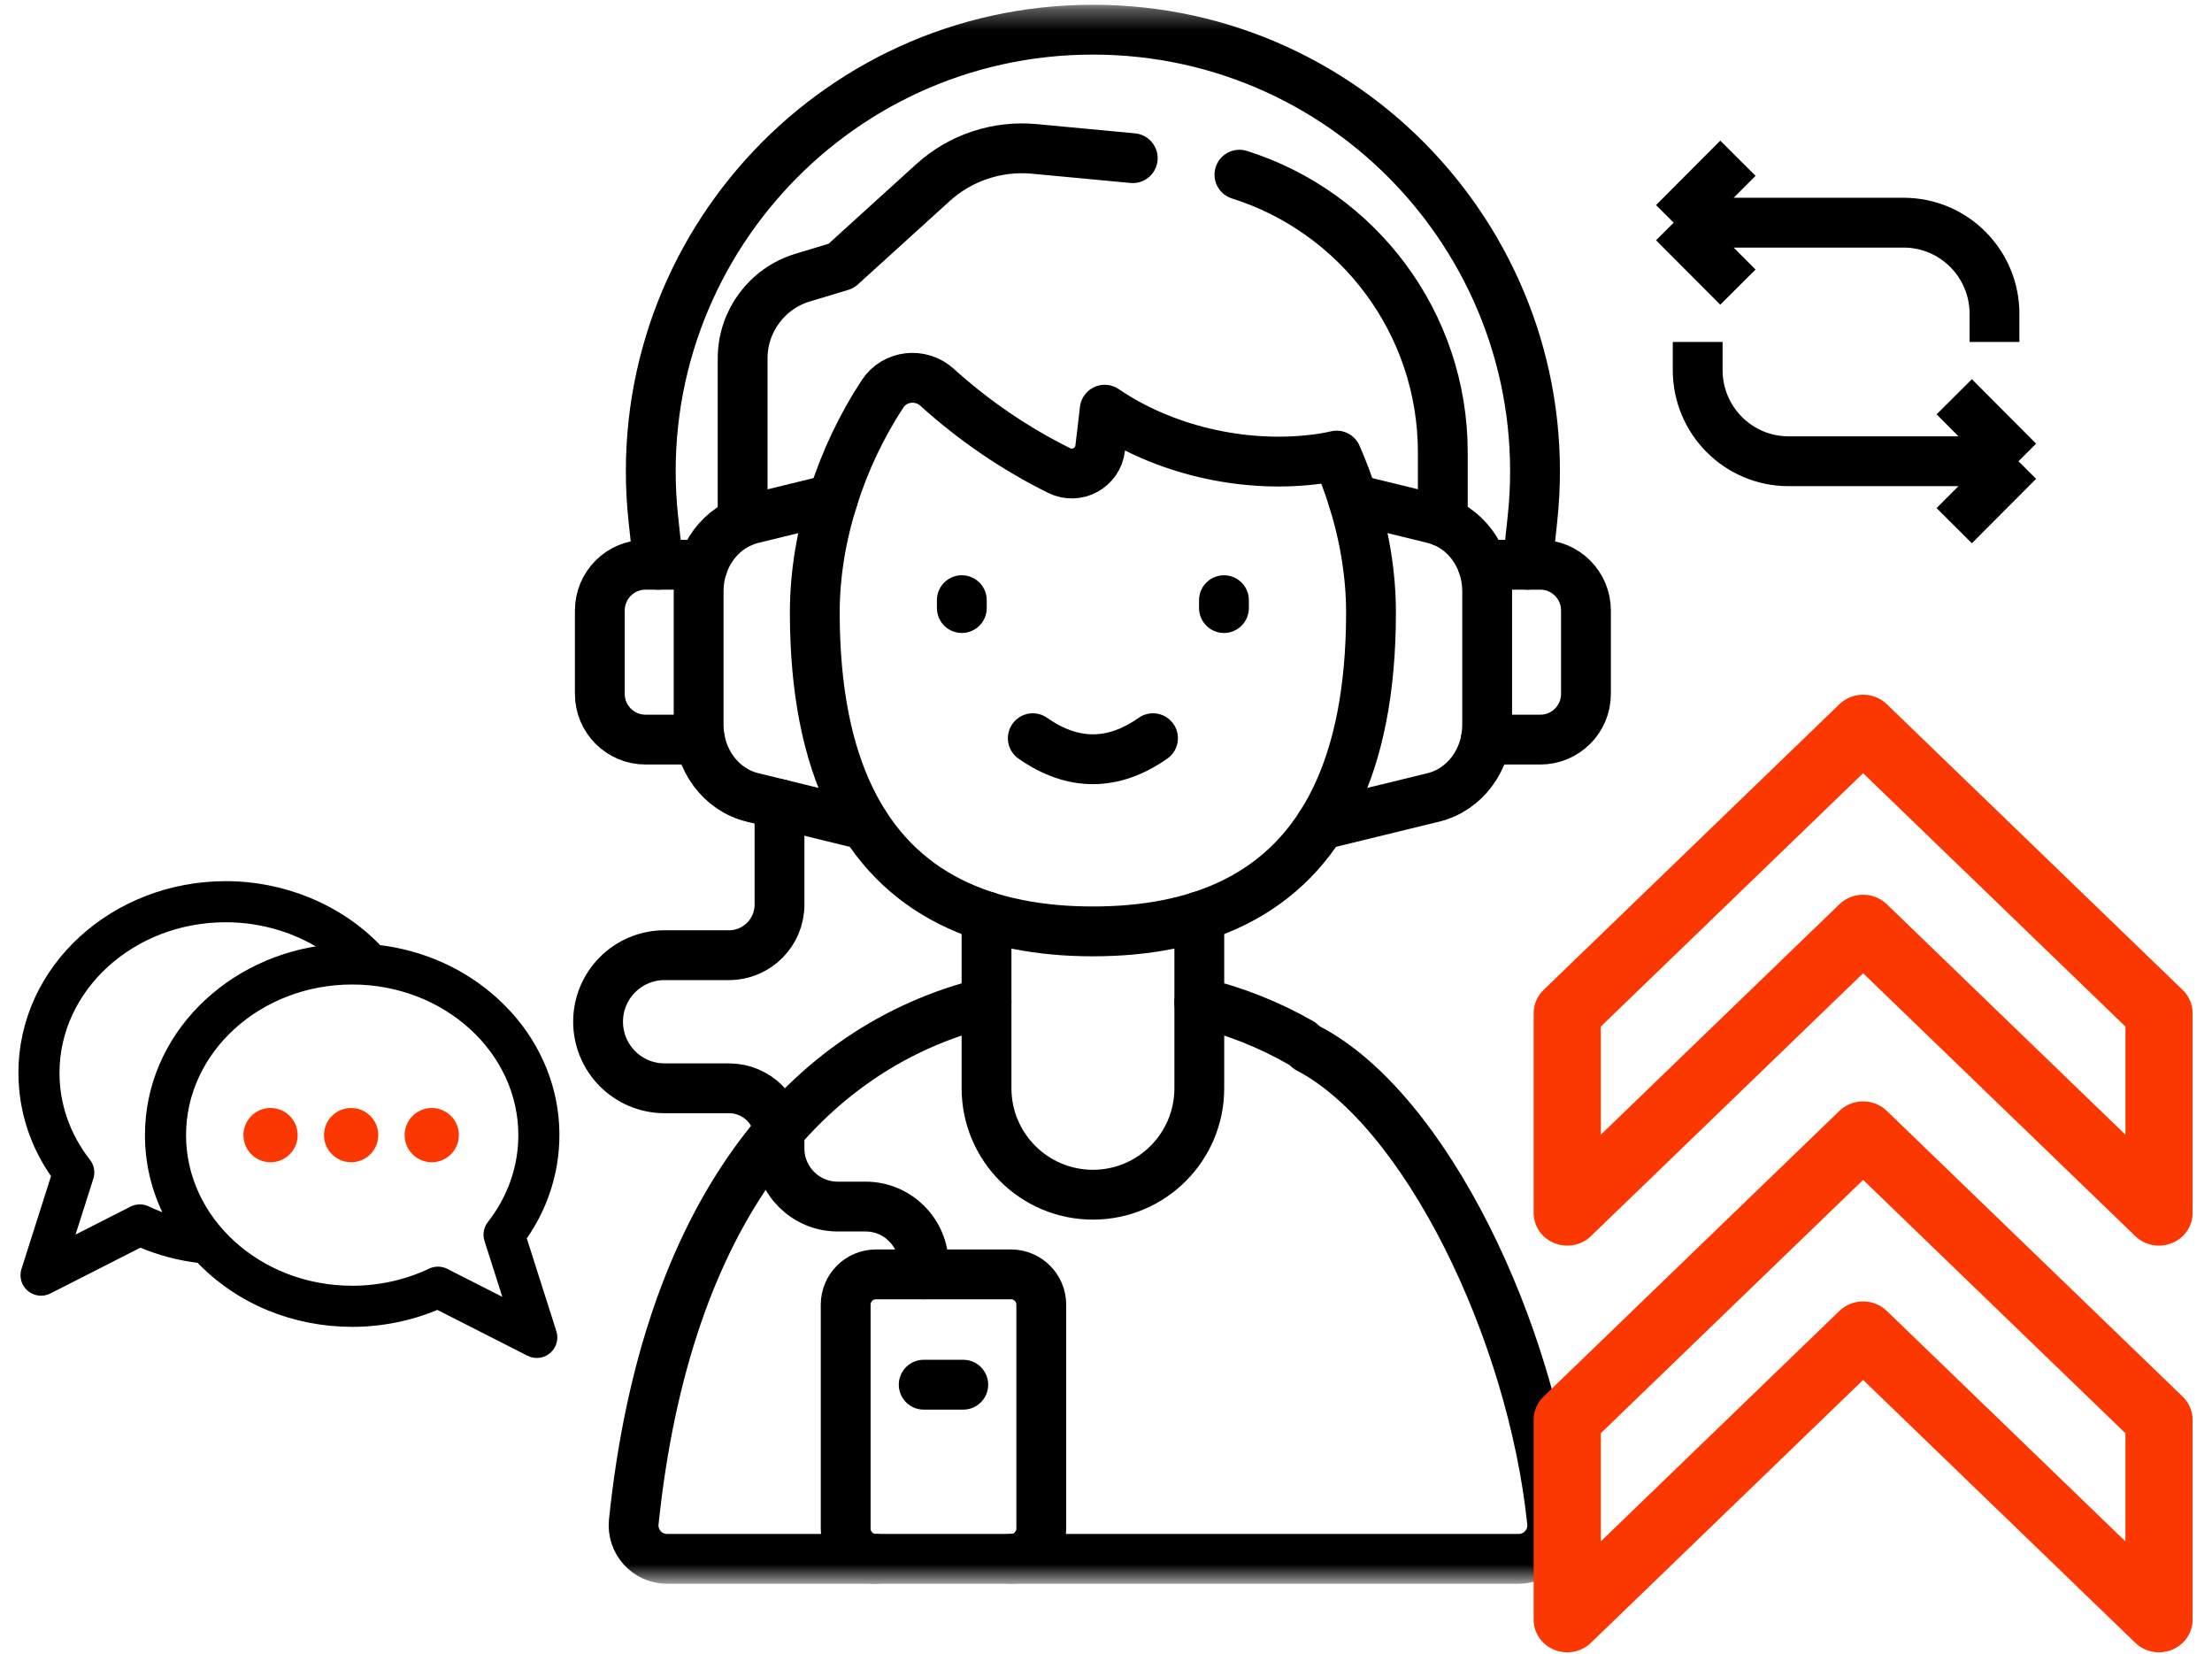
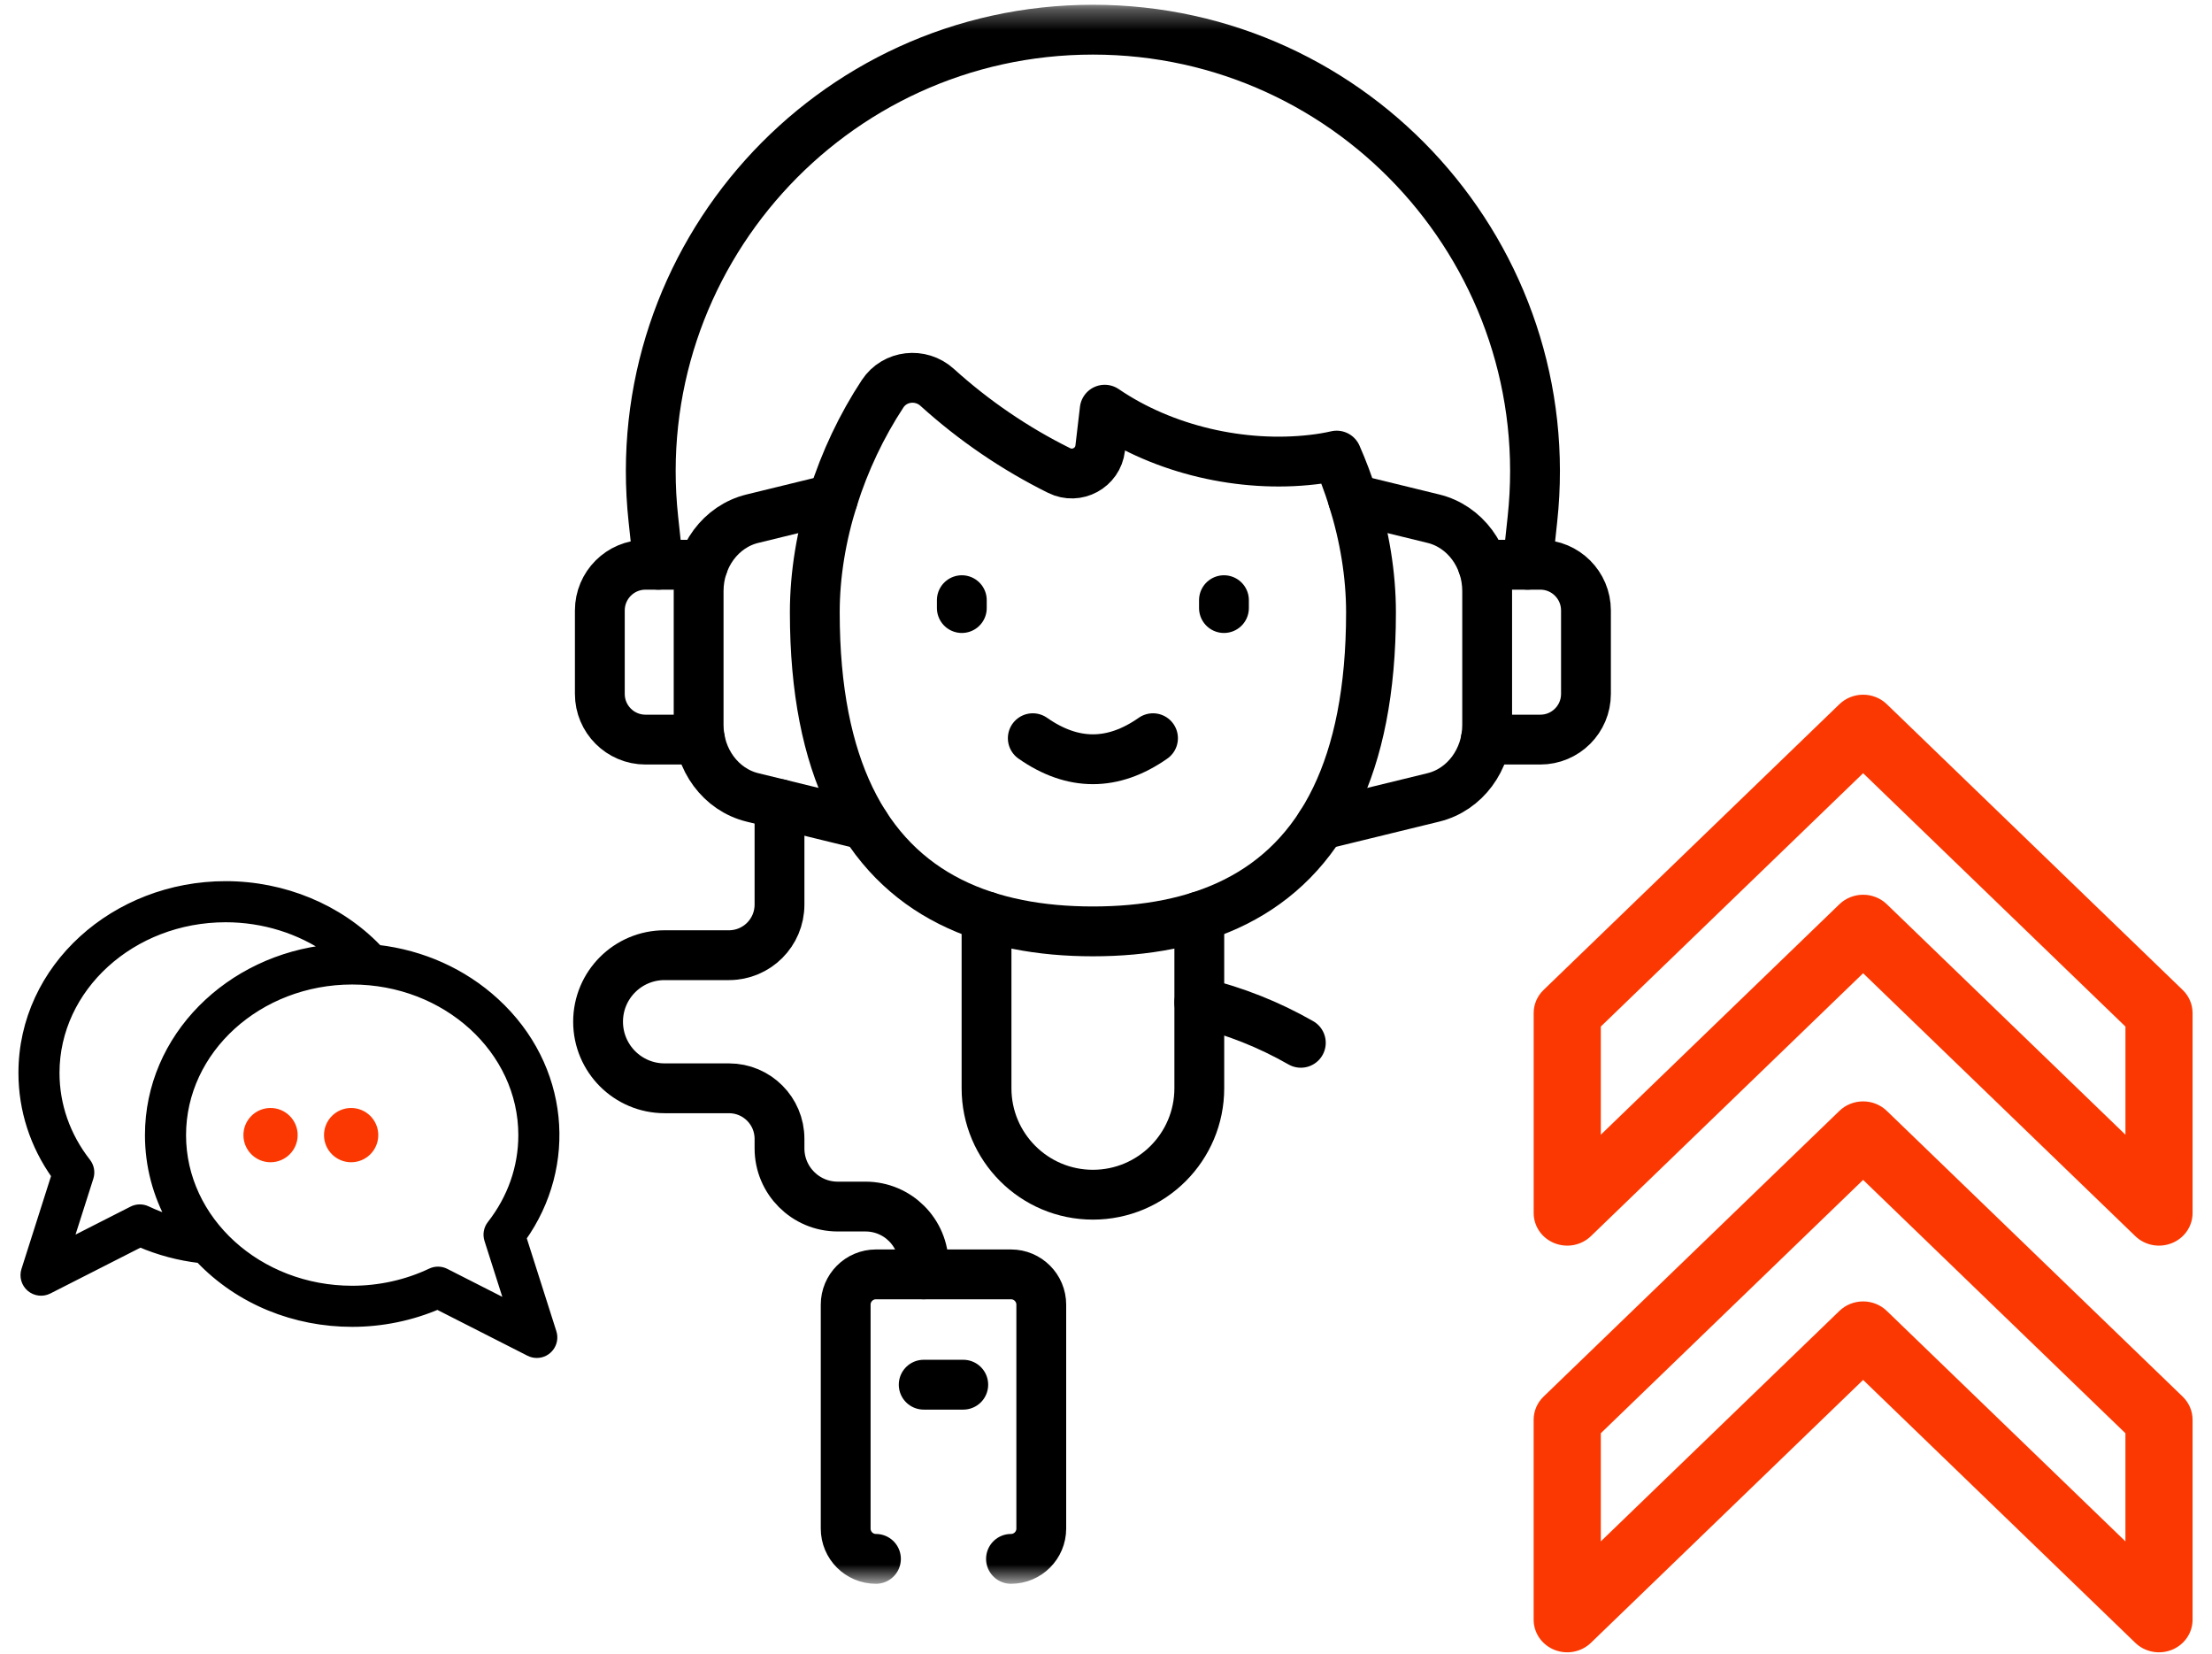
<svg xmlns="http://www.w3.org/2000/svg" width="111" height="83" viewBox="0 0 111 83" fill="none">
  <mask id="mask0_1585_48253" style="mask-type:luminance" maskUnits="userSpaceOnUse" x="25" y="0" width="80" height="80">
    <path d="M25.175 0.331H104.212V79.368H25.175V0.331Z" fill="white" />
  </mask>
  <g mask="url(#mask0_1585_48253)">
-     <path d="M65.65 52.601C71.525 55.663 76.888 66.765 77.883 76.354C77.987 77.347 77.207 78.211 76.208 78.211H33.477C32.479 78.211 31.699 77.347 31.803 76.354C33.425 60.749 40.455 52.518 49.504 50.292" stroke="black" stroke-width="2.5" stroke-miterlimit="10" stroke-linecap="round" stroke-linejoin="round" />
    <path d="M60.182 50.291C61.968 50.729 63.674 51.402 65.277 52.319" stroke="black" stroke-width="2.5" stroke-miterlimit="10" stroke-linecap="round" stroke-linejoin="round" />
    <path d="M33.032 28.334L32.787 26.055C31.37 12.937 41.648 1.489 54.843 1.489C68.037 1.489 78.315 12.937 76.898 26.055L76.653 28.334" stroke="black" stroke-width="2.5" stroke-miterlimit="10" stroke-linecap="round" stroke-linejoin="round" />
-     <path d="M37.266 26.183V17.982C37.266 16.114 38.49 14.467 40.278 13.928L42.206 13.347L46.817 9.162C48.197 7.91 50.039 7.298 51.893 7.47L56.842 7.935" stroke="black" stroke-width="2.5" stroke-miterlimit="10" stroke-linecap="round" stroke-linejoin="round" />
-     <path d="M62.195 8.764C68.157 10.643 72.401 16.21 72.401 22.692V26.176" stroke="black" stroke-width="2.5" stroke-miterlimit="10" stroke-linecap="round" stroke-linejoin="round" />
    <path d="M35.284 28.334H32.393C31.127 28.334 30.1 29.361 30.1 30.628V34.815C30.1 36.081 31.127 37.107 32.393 37.107H35.127" stroke="black" stroke-width="2.5" stroke-miterlimit="10" stroke-linecap="round" stroke-linejoin="round" />
    <path d="M41.797 25.036L37.757 26.023C36.177 26.407 35.058 27.915 35.058 29.655V36.373C35.058 38.113 36.177 39.621 37.757 40.007L43.41 41.387" stroke="black" stroke-width="2.5" stroke-miterlimit="10" stroke-linecap="round" stroke-linejoin="round" />
    <path d="M74.559 37.107H77.293C78.559 37.107 79.585 36.081 79.585 34.815V30.628C79.585 29.361 78.559 28.334 77.293 28.334H74.403" stroke="black" stroke-width="2.5" stroke-miterlimit="10" stroke-linecap="round" stroke-linejoin="round" />
    <path d="M67.89 25.036L71.929 26.023C73.508 26.407 74.627 27.915 74.627 29.655V36.373C74.627 38.113 73.508 39.621 71.929 40.007L66.276 41.387" stroke="black" stroke-width="2.5" stroke-miterlimit="10" stroke-linecap="round" stroke-linejoin="round" />
    <path d="M60.182 45.979V54.6C60.182 57.549 57.791 59.94 54.844 59.94C51.896 59.94 49.505 57.549 49.505 54.6V45.979" stroke="black" stroke-width="2.5" stroke-miterlimit="10" stroke-linecap="round" stroke-linejoin="round" />
    <path d="M68.798 30.725C68.798 34.648 68.155 37.701 67.028 40.039C64.642 44.99 60.08 46.729 54.843 46.729C49.606 46.729 45.044 44.99 42.658 40.039C41.53 37.701 40.887 34.648 40.887 30.725C40.887 28.826 41.212 26.876 41.808 24.994C42.392 23.141 43.237 21.357 44.289 19.758C44.901 18.828 46.203 18.687 47.027 19.434C48.863 21.096 50.928 22.507 53.148 23.607C54.035 24.048 55.092 23.475 55.208 22.491L55.435 20.555C58.393 22.575 62.337 23.477 65.893 23.058C66.286 23.013 66.683 22.948 67.075 22.858C67.382 23.556 67.651 24.269 67.878 24.994C68.473 26.876 68.798 28.826 68.798 30.725Z" stroke="black" stroke-width="2.5" stroke-miterlimit="10" stroke-linecap="round" stroke-linejoin="round" />
    <path d="M51.826 37.037C53.837 38.444 55.848 38.444 57.859 37.037" stroke="black" stroke-width="2.5" stroke-miterlimit="10" stroke-linecap="round" stroke-linejoin="round" />
    <path d="M48.265 30.112V30.507" stroke="black" stroke-width="2.5" stroke-miterlimit="10" stroke-linecap="round" stroke-linejoin="round" />
    <path d="M61.419 30.112V30.507" stroke="black" stroke-width="2.5" stroke-miterlimit="10" stroke-linecap="round" stroke-linejoin="round" />
    <path d="M50.732 78.211C51.571 78.211 52.252 77.531 52.252 76.691V65.457C52.252 64.618 51.571 63.937 50.732 63.937H43.956C43.117 63.937 42.437 64.618 42.437 65.457V76.691C42.437 77.531 43.117 78.211 43.956 78.211" stroke="black" stroke-width="2.5" stroke-miterlimit="10" stroke-linecap="round" stroke-linejoin="round" />
    <path d="M46.352 69.472H48.337" stroke="black" stroke-width="2.5" stroke-miterlimit="10" stroke-linecap="round" stroke-linejoin="round" />
    <path d="M39.116 40.338V45.385C39.116 46.787 37.981 47.923 36.579 47.923H33.35C31.506 47.923 30.012 49.417 30.012 51.261C30.012 52.183 30.387 53.018 30.989 53.622C31.593 54.226 32.428 54.601 33.35 54.601H36.579C37.981 54.601 39.116 55.735 39.116 57.137V57.615C39.116 59.228 40.425 60.535 42.037 60.535H43.432C45.045 60.535 46.352 61.842 46.352 63.455V63.936" stroke="black" stroke-width="2.5" stroke-miterlimit="10" stroke-linecap="round" stroke-linejoin="round" />
  </g>
  <path d="M26.16 62.09C28.735 58.477 28.341 53.527 24.824 50.303C23.217 48.829 21.168 47.912 18.955 47.656C18.942 47.639 18.927 47.622 18.912 47.606C16.987 45.606 14.221 44.459 11.323 44.459C5.81 44.459 1.175 48.568 1.175 53.828C1.175 55.672 1.748 57.44 2.836 58.967L1.316 63.74C1.22 64.04 1.314 64.368 1.554 64.572C1.795 64.776 2.134 64.816 2.414 64.673L7.037 62.322C7.986 62.731 8.993 62.999 10.036 63.121C12.047 65.237 14.828 66.32 17.673 66.32C19.152 66.32 20.625 66.018 21.959 65.445L26.582 67.796C26.694 67.853 26.816 67.881 26.936 67.881C27.463 67.881 27.841 67.368 27.68 66.863L26.16 62.09ZM7.352 60.751C7.133 60.648 6.879 60.651 6.663 60.761L3.37 62.435L4.446 59.059C4.524 58.813 4.476 58.545 4.317 58.341C3.283 57.018 2.736 55.457 2.736 53.828C2.736 49.523 6.588 46.021 11.323 46.021C13.23 46.021 15.066 46.598 16.555 47.639C11.54 48.143 7.524 52.06 7.524 56.951C7.524 58.472 7.914 59.937 8.649 61.249C8.204 61.116 7.771 60.95 7.352 60.751ZM22.333 63.884C22.12 63.776 21.866 63.769 21.644 63.874C20.427 64.453 19.054 64.758 17.673 64.758C12.938 64.758 9.086 61.256 9.086 56.951C9.086 52.646 12.938 49.144 17.673 49.144C22.408 49.144 26.26 52.646 26.26 56.951C26.26 58.58 25.713 60.141 24.679 61.464C24.52 61.667 24.472 61.936 24.55 62.182L25.626 65.558L22.333 63.884Z" fill="black" stroke="black" stroke-width="0.5" />
  <path d="M13.576 57.962C14.134 57.962 14.587 57.509 14.587 56.95C14.587 56.392 14.134 55.939 13.576 55.939C13.017 55.939 12.565 56.392 12.565 56.95C12.565 57.509 13.017 57.962 13.576 57.962Z" fill="#FB3802" stroke="#FB3802" stroke-width="0.7" />
  <path d="M17.62 57.962C18.179 57.962 18.632 57.509 18.632 56.95C18.632 56.392 18.179 55.939 17.62 55.939C17.062 55.939 16.609 56.392 16.609 56.95C16.609 57.509 17.062 57.962 17.62 57.962Z" fill="#FB3802" stroke="#FB3802" stroke-width="0.7" />
-   <path d="M21.666 57.962C22.224 57.962 22.677 57.509 22.677 56.95C22.677 56.392 22.224 55.939 21.666 55.939C21.107 55.939 20.654 56.392 20.654 56.95C20.654 57.509 21.107 57.962 21.666 57.962Z" fill="#FB3802" stroke="#FB3802" stroke-width="0.7" />
  <path d="M109.39 49.812L94.543 35.474C94.264 35.205 93.887 35.054 93.493 35.054C93.099 35.054 92.722 35.205 92.443 35.474L77.596 49.812C77.317 50.08 77.161 50.445 77.161 50.825V60.862C77.161 61.145 77.248 61.422 77.411 61.658C77.574 61.894 77.806 62.078 78.077 62.186C78.349 62.294 78.647 62.323 78.935 62.268C79.223 62.212 79.488 62.076 79.695 61.875L93.493 48.551L107.291 61.875C107.498 62.076 107.763 62.212 108.051 62.268C108.339 62.323 108.637 62.294 108.908 62.186C109.18 62.078 109.412 61.894 109.575 61.658C109.738 61.422 109.825 61.145 109.825 60.862V50.825C109.825 50.445 109.669 50.08 109.39 49.812ZM106.856 57.401L94.543 45.51C94.264 45.242 93.887 45.09 93.493 45.09C93.099 45.09 92.722 45.242 92.443 45.51L80.13 57.401V51.419L93.493 38.515L106.856 51.419V57.401Z" fill="#FB3802" stroke="#FB3802" stroke-width="0.4" />
  <path d="M94.542 55.878C94.264 55.609 93.886 55.458 93.493 55.458C93.099 55.458 92.721 55.609 92.443 55.878L77.595 70.215C77.317 70.484 77.16 70.849 77.16 71.229V81.266C77.16 81.549 77.248 81.826 77.411 82.062C77.574 82.298 77.806 82.481 78.077 82.59C78.348 82.698 78.647 82.727 78.935 82.671C79.223 82.616 79.487 82.48 79.695 82.279L93.493 68.955L107.29 82.279C107.498 82.48 107.762 82.616 108.05 82.671C108.338 82.727 108.637 82.698 108.908 82.59C109.179 82.481 109.411 82.298 109.574 82.062C109.738 81.826 109.825 81.549 109.825 81.266V71.229C109.825 70.849 109.668 70.484 109.39 70.215L94.542 55.878ZM106.855 77.804L94.542 65.914C94.264 65.645 93.886 65.494 93.493 65.494C93.099 65.494 92.721 65.645 92.443 65.914L80.13 77.804V71.823L93.493 58.919L106.855 71.823V77.804Z" fill="#FB3802" stroke="#FB3802" stroke-width="0.4" />
-   <path d="M87.21 14.405L83.986 11.172M83.986 11.172L87.21 7.939M83.986 11.172H95.525C98.044 11.172 100.085 13.219 100.085 15.745V17.156M98.065 19.907L101.289 23.141M101.289 23.141L98.065 26.374M101.289 23.141L89.75 23.141C87.232 23.141 85.191 21.093 85.191 18.568V17.156" stroke="black" stroke-width="2.5" stroke-miterlimit="10" />
</svg>